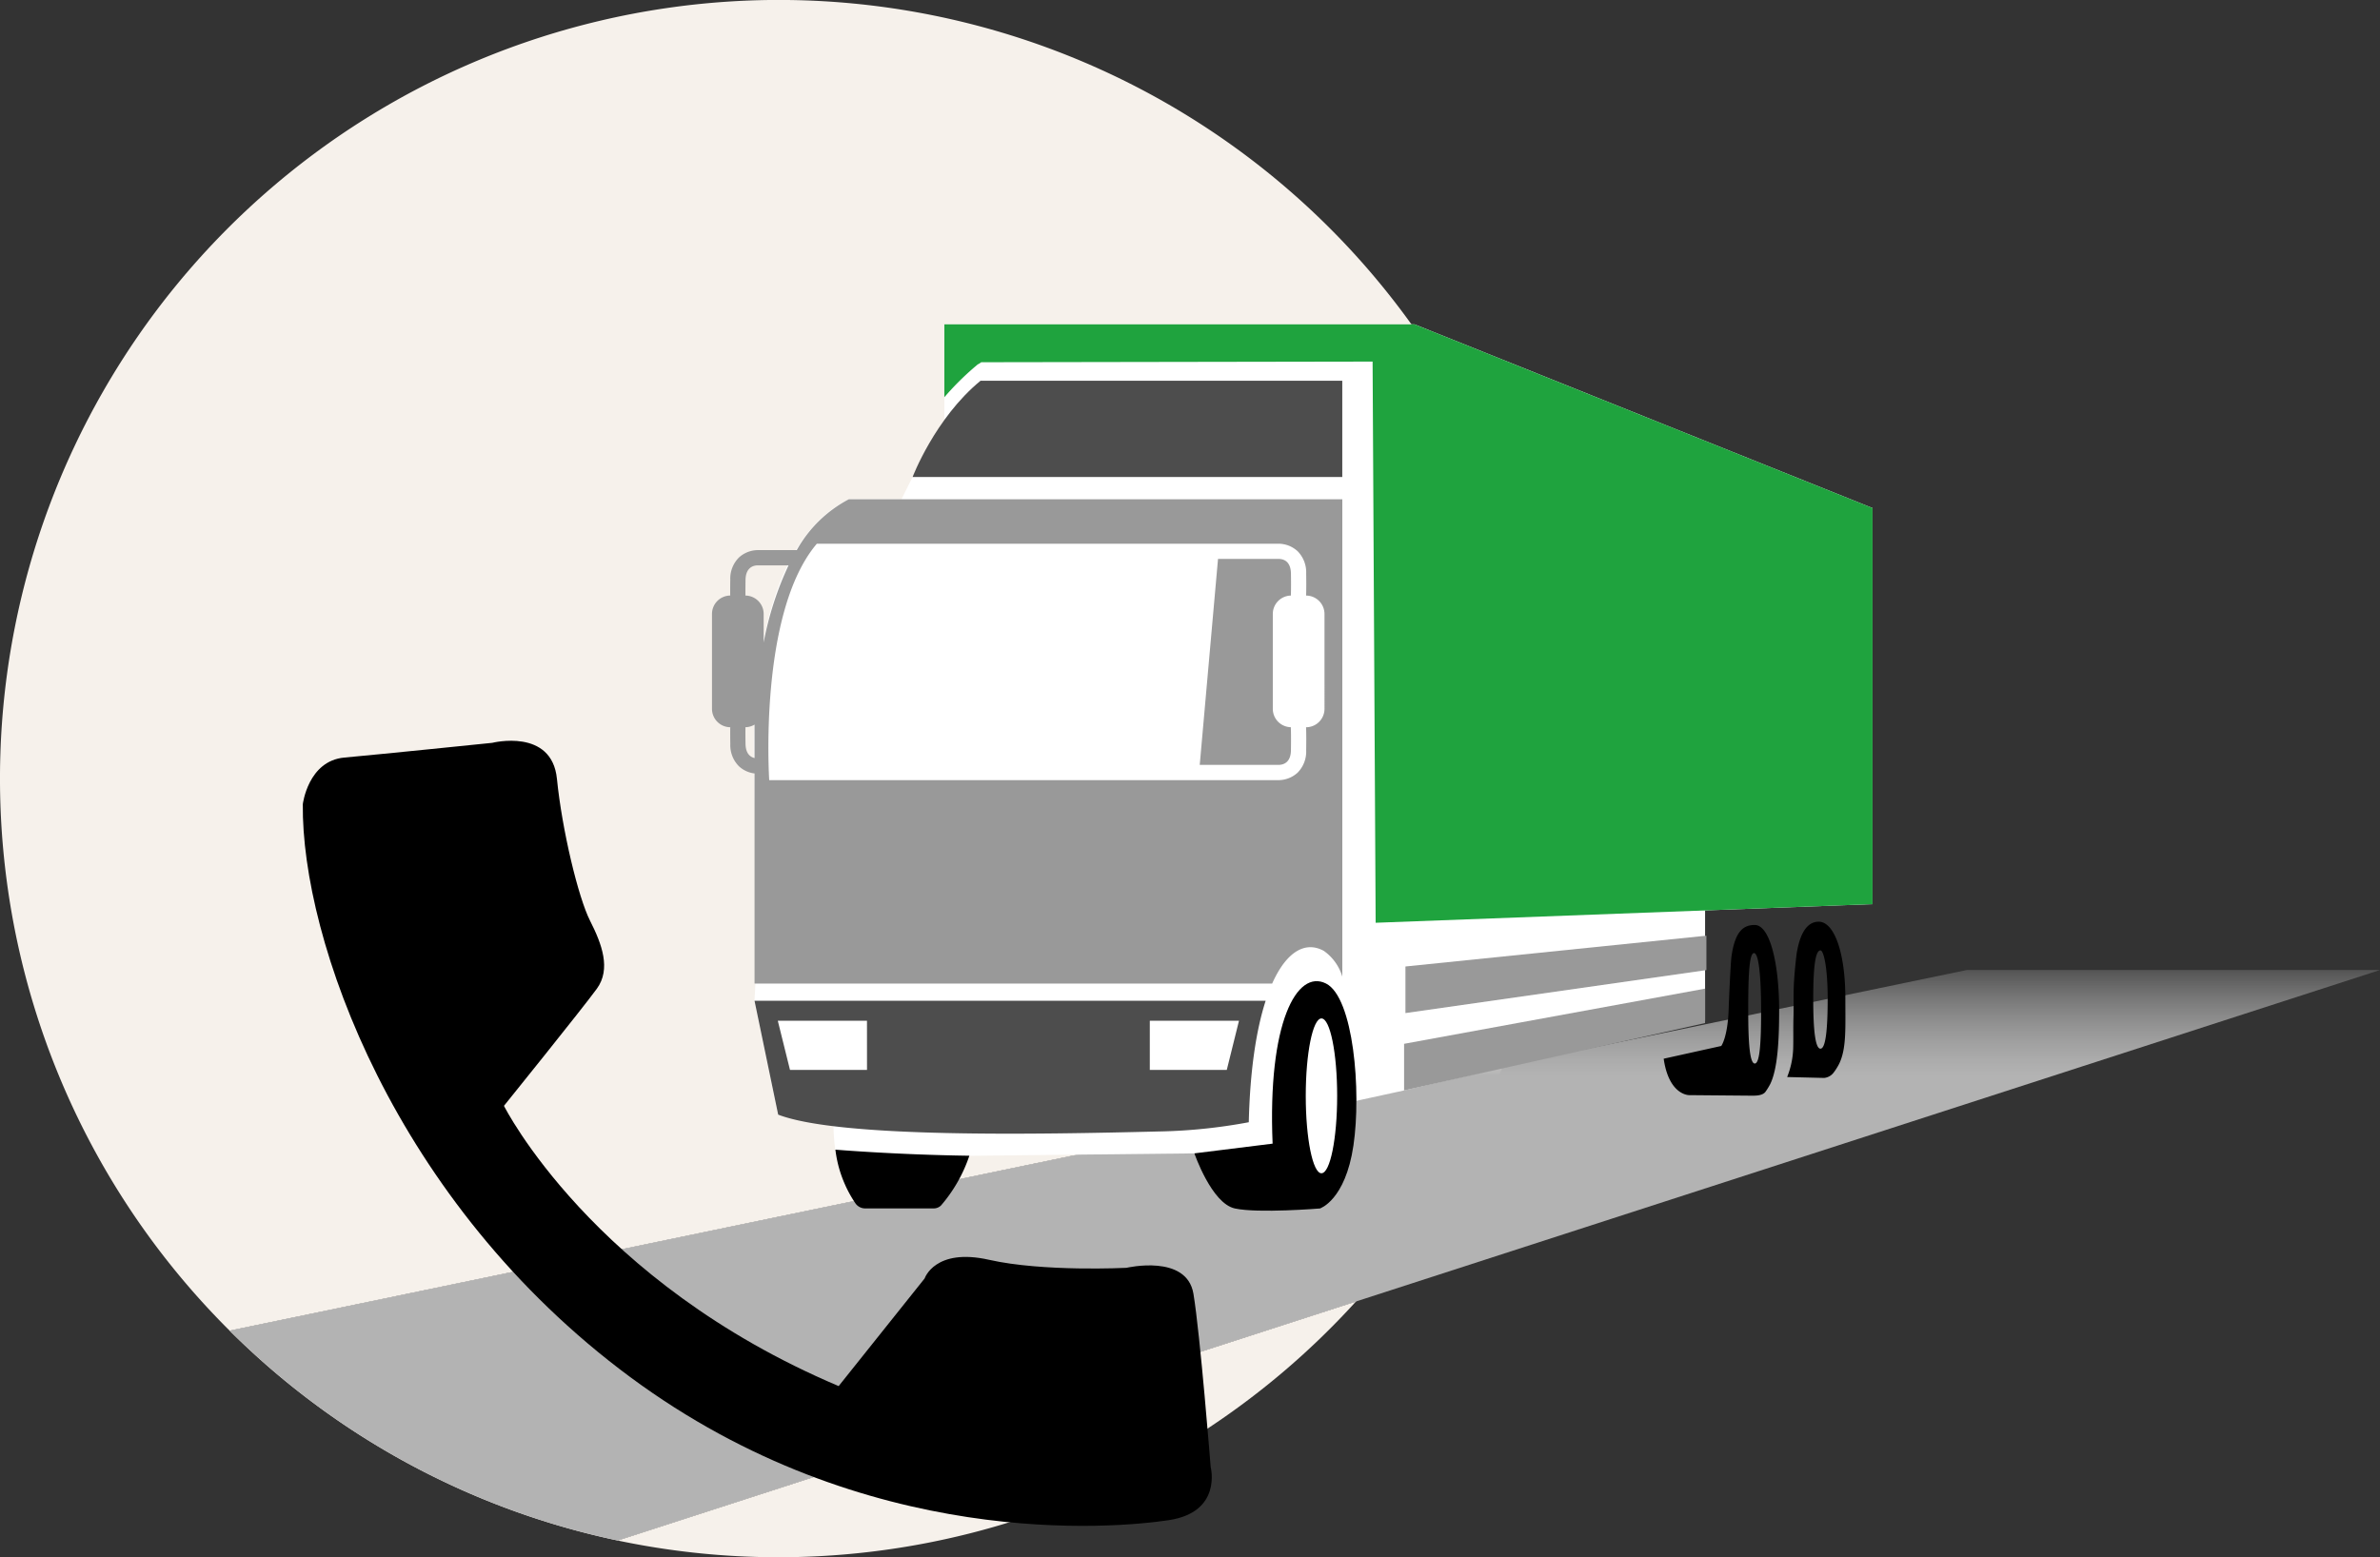
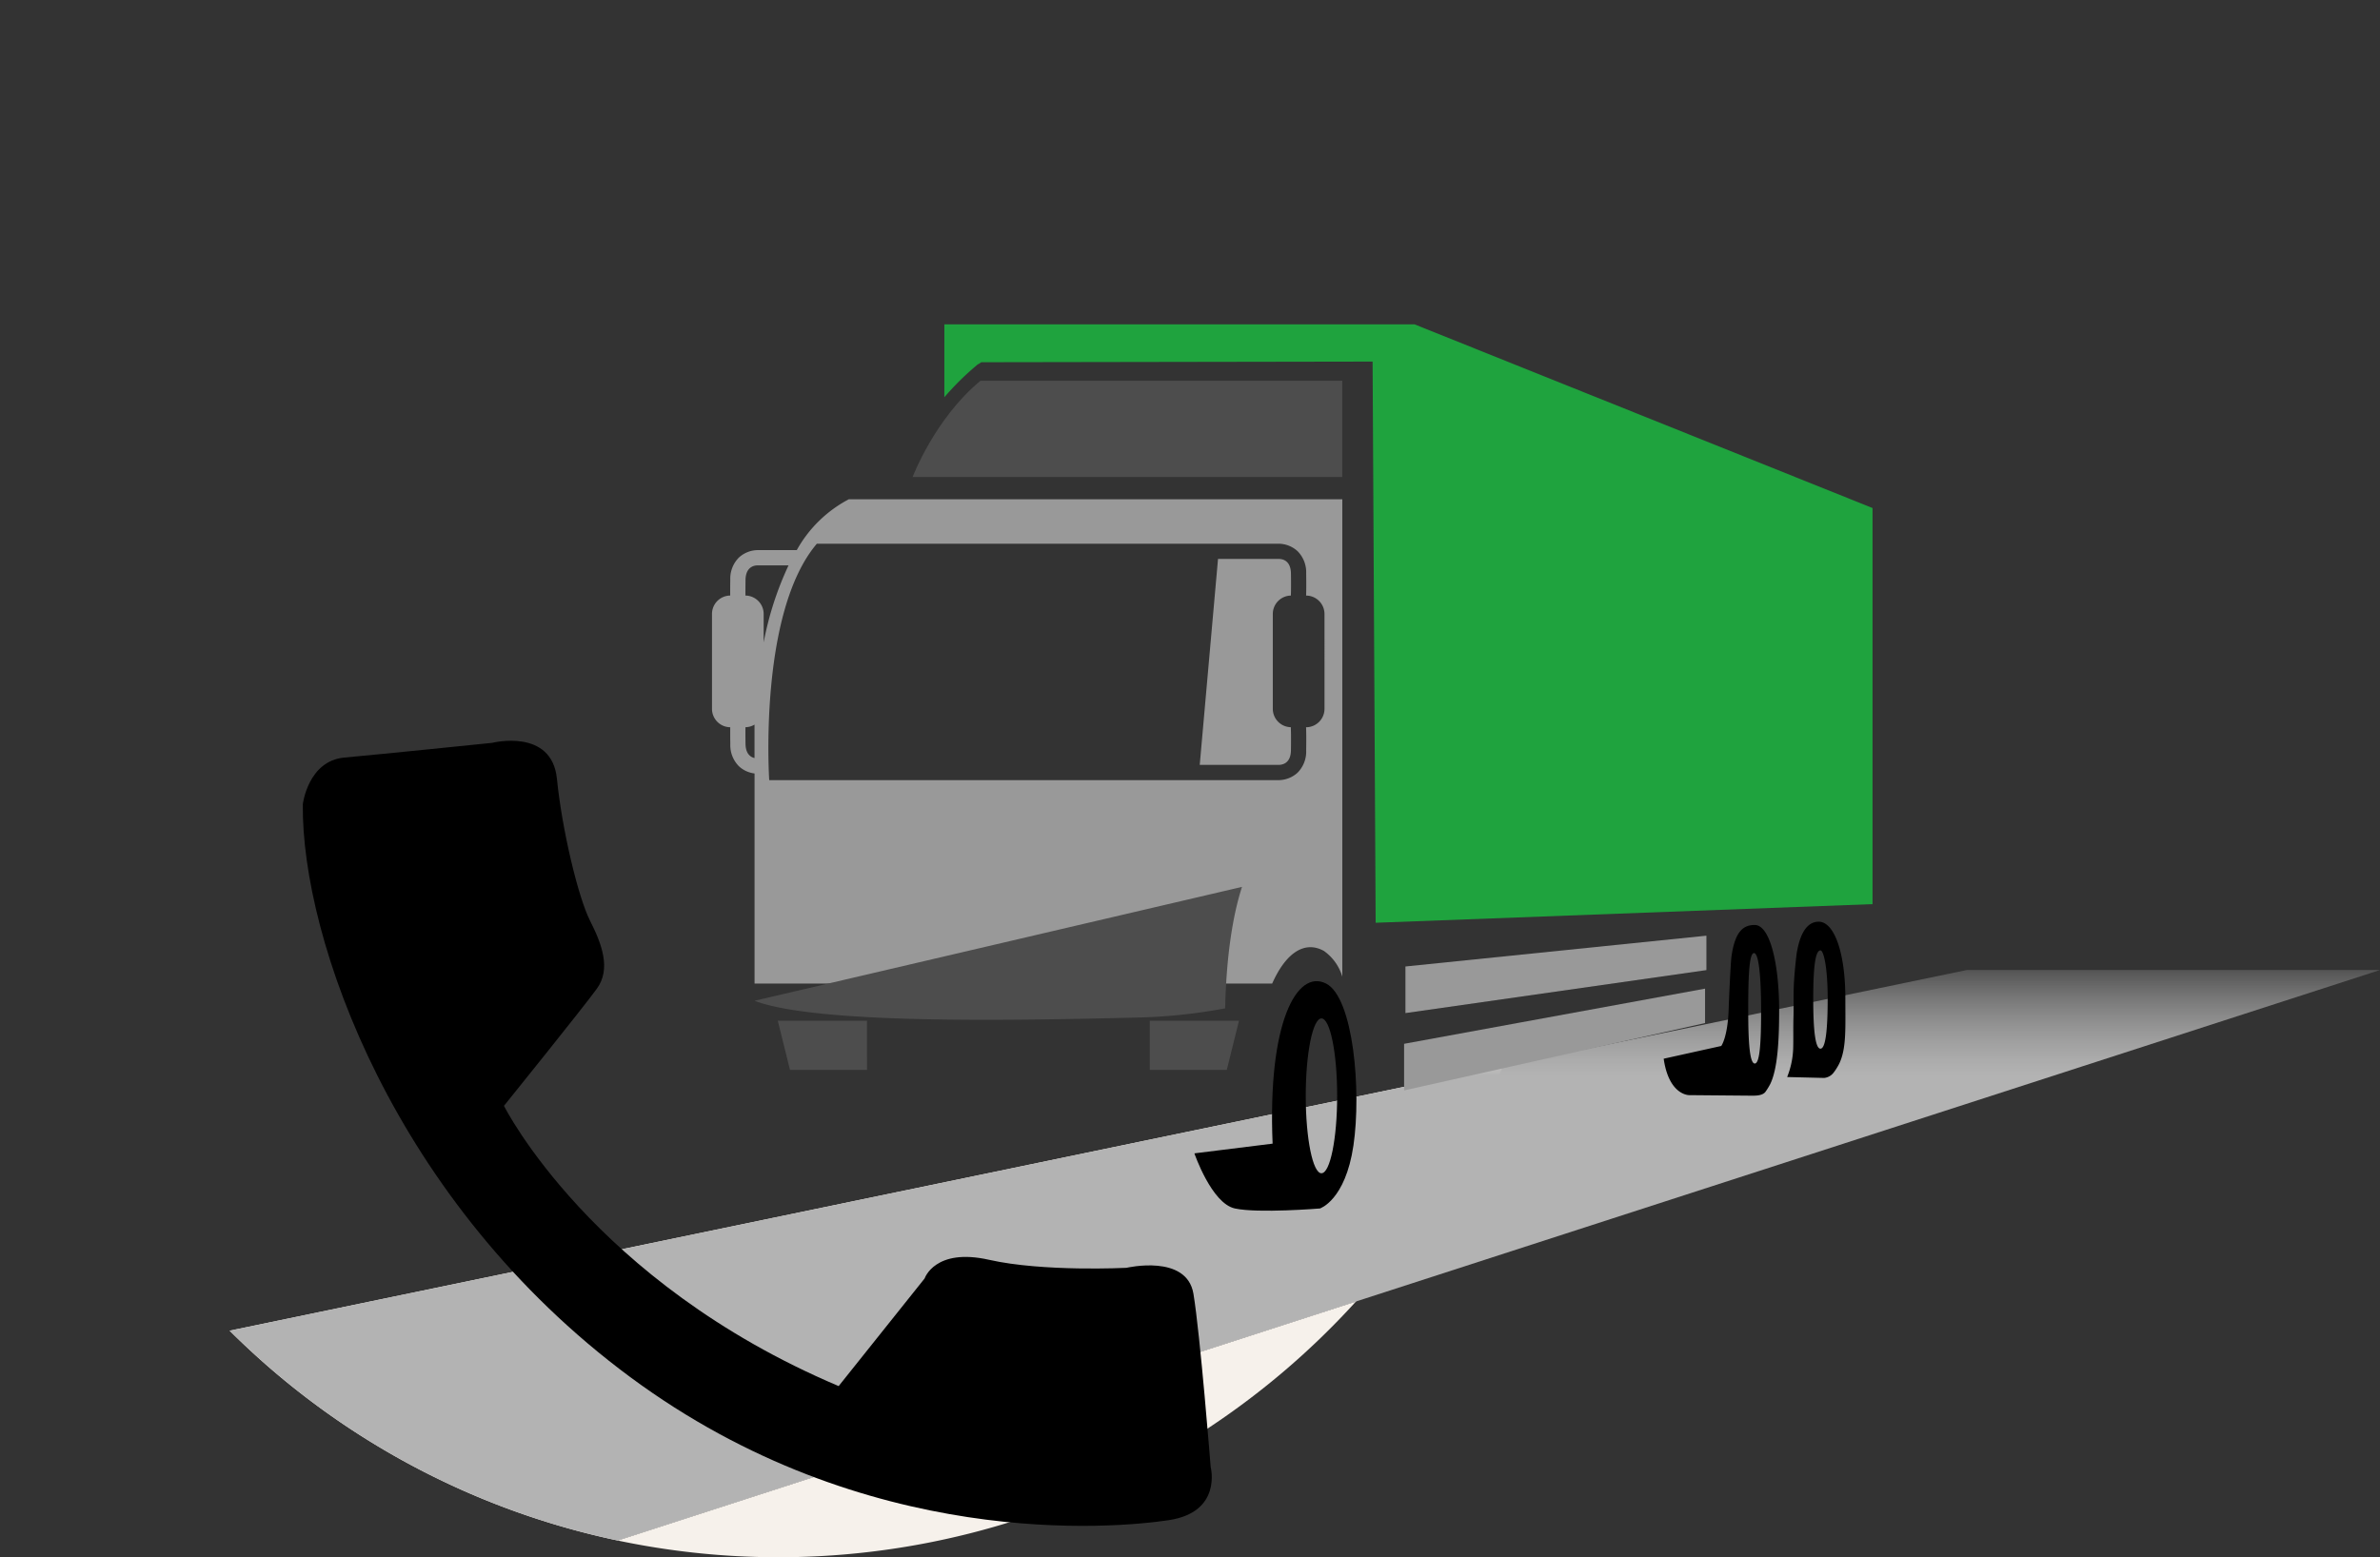
<svg xmlns="http://www.w3.org/2000/svg" viewBox="0 0 326.577 213.747">
  <rect x="0" y="0" width="326.577" height="213.747" fill="#333333" stroke="none" />
  <defs>
    <linearGradient id="a" data-name="Unbenannter Verlauf 15" x1="179.044" y1="116.37" x2="179.044" y2="200.812" gradientUnits="userSpaceOnUse">
      <stop offset="0.163" stop-color="#fff" stop-opacity="0" />
      <stop offset="0.371" stop-color="#b3b3b3" />
    </linearGradient>
  </defs>
  <g>
    <g>
-       <path d="M213.747,106.874A106.874,106.874,0,1,0,31.511,182.648l174.7-36.283A106.583,106.583,0,0,0,213.747,106.874Z" fill="#f6f1eb" />
      <path d="M84.758,211.45a107.012,107.012,0,0,0,101.3-32.806Z" fill="#f6f1eb" />
      <path d="M206.21,146.365l-174.7,36.283a106.653,106.653,0,0,0,53.247,28.8l101.3-32.806A106.9,106.9,0,0,0,206.21,146.365Z" fill="#f6f1eb" />
      <path d="M269.89,133.14l-63.68,13.225-174.7,36.283a106.653,106.653,0,0,0,53.247,28.8l101.3-32.806,140.515-45.5Z" fill="url(#a)" />
    </g>
    <g>
-       <path d="M103.829,131.869l-.3-25.707s-2.061-30.322,12.932-37.629H123.7s4.4-8.986,5.886-10.889V44.523h64.526l62.837,25.209V124.1l-6.156.231-16.826.631v15.15l-41.3,9.559L185.65,151.2l-1.467-13.835a40.254,40.254,0,0,1,1.9,11.624c.031,2.328.189,14.115-4.882,16.1-.371.145-.287.048-4.282.208-6.11.243-6.241.466-7.274.124-2.75-.908-2.67-3.247-3.866-5.611l-1.89-1.5-30.879.332a41.613,41.613,0,0,1-2.9,4.989l-14.145-.864a22.521,22.521,0,0,1-1.592-8.18l-7.6-1.589-3.245-15.631Z" fill="#fff" />
      <path d="M129.582,44.523h64.526l62.837,25.209V124.1l-68.182,2.558-.419-77.027-53.7.088c-.809.581-.038-.082-.892.646a38.163,38.163,0,0,0-4.172,4.16Z" fill="#1fa33e" />
      <polygon points="234.149 133.154 192.851 139.054 192.851 132.658 234.149 128.431 234.149 133.154" fill="#999" />
      <polygon points="233.963 140.423 192.665 149.669 192.665 143.272 233.963 135.699 233.963 140.423" fill="#999" />
      <path d="M240.777,126.961c-1.489,0-2.711.773-3.2,4.417-.119,1-.339,5.949-.371,7.022-.118,3.979-1.02,5.168-1.02,5.168l-7.9,1.749c.731,5.074,3.508,5,3.508,5l8.58.074c.482,0,1.431.017,1.855-.5.005,0,0,0,0,0a8.607,8.607,0,0,0,.679-1.1c1.021-2.094,1.221-6.015,1.221-10.114C244.13,132.207,242.85,126.961,240.777,126.961Zm.009,19.017c-.7,0-.9-2.961-.9-7.3s.1-7.857.793-7.857.974,3.563.974,7.9S241.482,145.978,240.786,145.978Z" />
      <path d="M249.561,126.511c-1.321,0-2.5,1.084-3.036,4.422-.119,1-.328,2.857-.394,4.588-.049,1.3.017,2.674-.046,4.427-.03,1.784.006,2.371-.024,3.759a11.539,11.539,0,0,1-.834,4.125l5.069.123a1.847,1.847,0,0,0,1.365-.81s.01,0,.013-.008a8.5,8.5,0,0,0,.679-1.1c1.022-2.094.861-4.86.861-8.959C253.214,130.6,251.634,126.511,249.561,126.511Zm.236,17.428c-.7,0-.991-2.525-.991-6.864s.295-6.624.991-6.624c.435,0,.992,2.285.992,6.624S250.493,143.939,249.8,143.939Z" />
-       <path d="M114.631,157.8s8.23.695,18.381.834a20.352,20.352,0,0,1-3.884,6.821,1.421,1.421,0,0,1-1.018.41h-9.387a1.634,1.634,0,0,1-1.308-.645A16.6,16.6,0,0,1,114.631,157.8Z" />
      <path d="M125.225,65.474s3.059-8.065,9.317-13.21h49.641v13.21Z" fill="#4d4d4d" />
      <path d="M181.958,135c-4.032-2.037-8.029,5.444-7.334,21.975l-10.733,1.334s2.354,6.867,5.553,7.563,11.68,0,11.68,0,3.476-1.113,4.589-8.622S185.715,136.9,181.958,135Zm-.631,26.041c-1.19,0-2.155-4.758-2.155-10.626s.965-10.626,2.155-10.626,2.155,4.757,2.155,10.626S182.517,161.038,181.327,161.038Z" />
      <g>
        <path d="M116.465,68.533a17.464,17.464,0,0,0-7.135,6.975h-5.266a3.879,3.879,0,0,0-2.67,1.017,4.1,4.1,0,0,0-1.187,3.04c-.015.921-.016,1.63-.01,2.179a2.528,2.528,0,0,0-2.5,2.52V97.3a2.528,2.528,0,0,0,2.506,2.52c-.008.566-.008,1.315.008,2.317a4.1,4.1,0,0,0,1.187,3.041,3.822,3.822,0,0,0,2.139.987V135h71.028c1.975-4.438,4.594-5.87,7.1-4.474a6.644,6.644,0,0,1,2.524,3.528V68.533ZM103.533,104.05c-.544-.132-1.213-.572-1.235-1.949-.017-1.017-.016-1.753-.008-2.285a2.49,2.49,0,0,0,1.243-.357Zm-1.245-22.3c-.006-.52,0-1.216.01-2.146.028-1.825,1.211-2.018,1.727-2H108.2a44.252,44.252,0,0,0-3.412,10.571V84.265A2.53,2.53,0,0,0,102.288,81.745ZM181.744,97.3a2.53,2.53,0,0,1-2.522,2.522h-.007c.025.572.042,1.546.015,3.2a4.1,4.1,0,0,1-1.186,3.041,3.912,3.912,0,0,1-2.6,1.019H105.55s-1.53-22.953,6.535-32.451l52.538,0h10.789a3.882,3.882,0,0,1,2.632,1.018,4.1,4.1,0,0,1,1.186,3.041c.024,1.523.012,2.471-.009,3.058h0a2.53,2.53,0,0,1,2.522,2.522Z" fill="#999" />
        <path d="M177.129,81.747c.019-.492.037-1.41.011-3.03-.029-1.8-1.164-2-1.678-2h-8.33l-2.509,28.269h10.815c.539,0,1.673-.206,1.7-2,.028-1.78.005-2.713-.018-3.17a2.527,2.527,0,0,1-2.469-2.517V84.265A2.528,2.528,0,0,1,177.129,81.747Z" fill="#999" />
      </g>
-       <path d="M103.533,137.363l3.245,15.631c8.436,3.234,35.412,2.724,52.376,2.307a73.942,73.942,0,0,0,12.2-1.264c.172-7.212,1.043-12.743,2.316-16.674Zm15.435,9.49H108.4l-1.672-6.743h12.236Zm49.368,0H157.773V140.11h12.236Z" fill="#4d4d4d" />
+       <path d="M103.533,137.363c8.436,3.234,35.412,2.724,52.376,2.307a73.942,73.942,0,0,0,12.2-1.264c.172-7.212,1.043-12.743,2.316-16.674Zm15.435,9.49H108.4l-1.672-6.743h12.236Zm49.368,0H157.773V140.11h12.236Z" fill="#4d4d4d" />
    </g>
    <path d="M41.551,110.382s.712-5.951,5.7-6.4,20.294-2.021,20.294-2.021,8.179-2.066,8.877,4.944,2.926,16.291,4.548,19.483,2.895,6.615.928,9.322-12.745,16.077-12.745,16.077,12.069,24.137,45.926,38.466l11.8-14.78s1.406-4.236,8.84-2.554,18.85,1.1,18.85,1.1,8.269-1.941,9.19,3.557,2.369,23.8,2.369,23.8,1.617,6.174-5.761,7.281-41.526,4.321-73.911-19.656S41.341,128.849,41.551,110.382Z" />
  </g>
</svg>